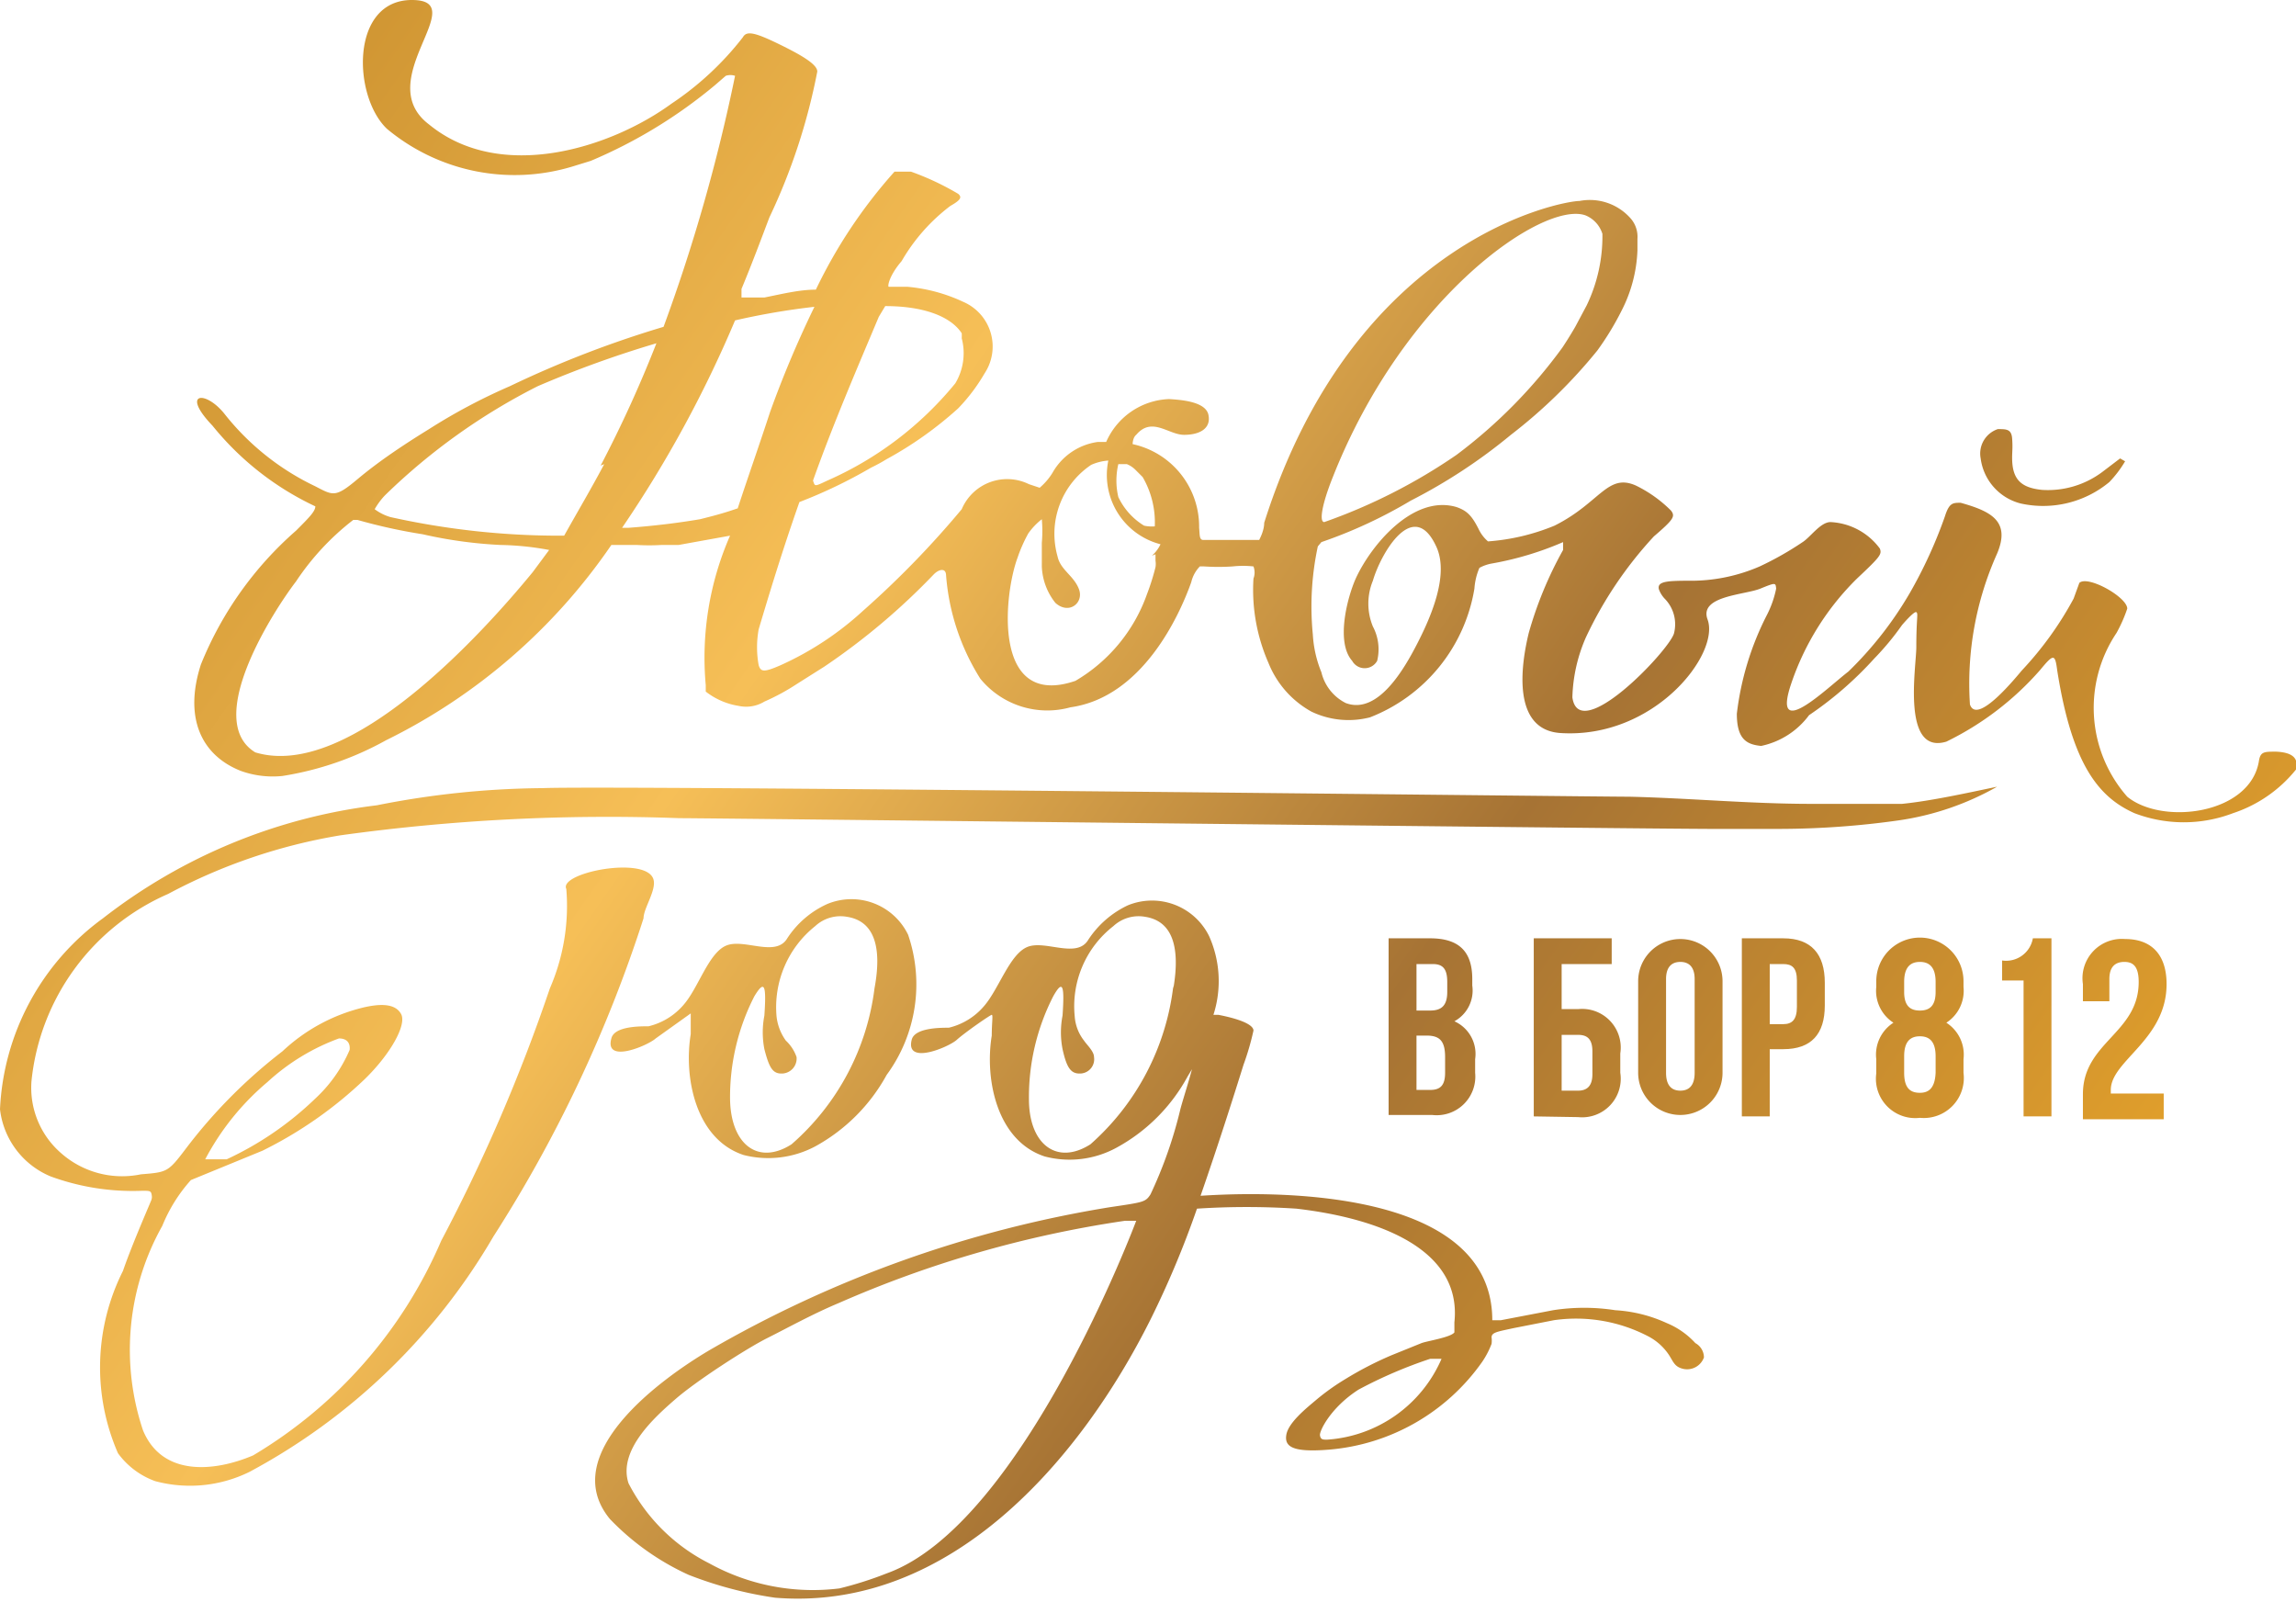
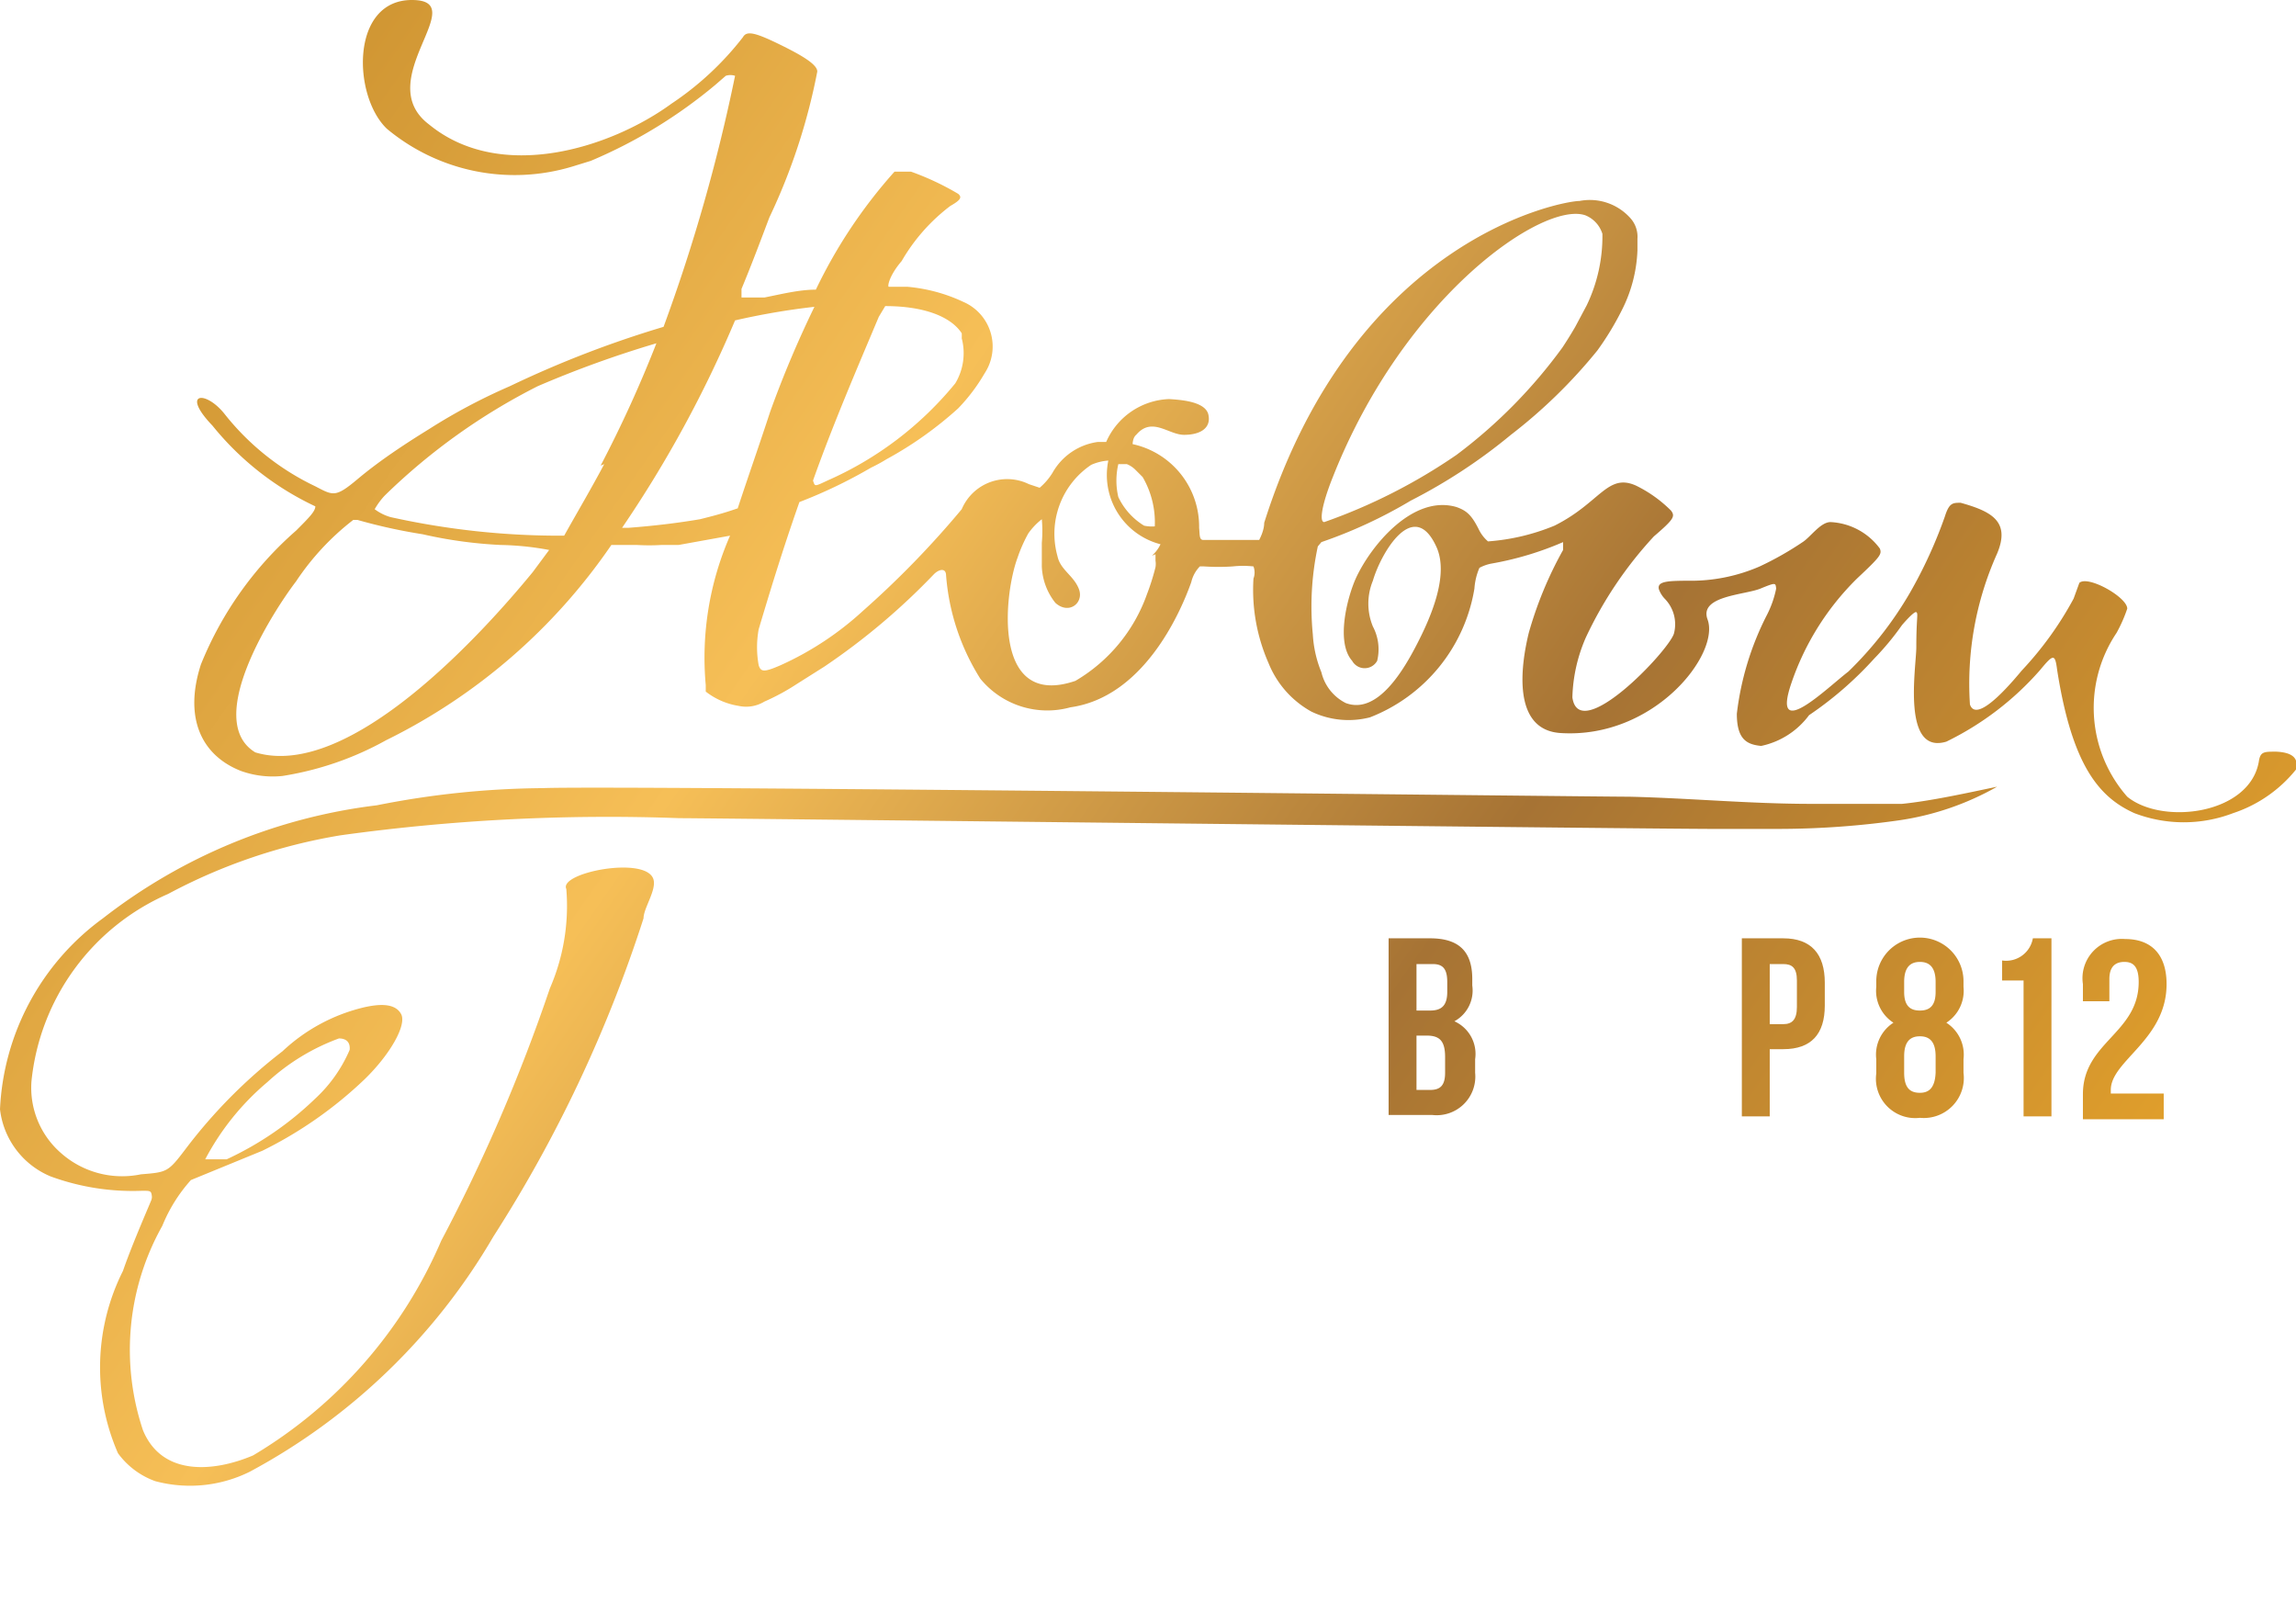
<svg xmlns="http://www.w3.org/2000/svg" xmlns:xlink="http://www.w3.org/1999/xlink" viewBox="0 0 32.11 22.4">
  <defs>
    <style>.cls-1{fill:url(#Безымянный_градиент_9);}.cls-2{fill:url(#Безымянный_градиент_9-2);}.cls-3{fill:url(#Безымянный_градиент_9-3);}.cls-4{fill:url(#Безымянный_градиент_9-4);}.cls-5{fill:url(#Безымянный_градиент_9-5);}.cls-6{fill:url(#Безымянный_градиент_9-6);}.cls-7{fill:url(#Безымянный_градиент_9-7);}.cls-8{fill:url(#Безымянный_градиент_9-8);}.cls-9{fill:url(#Безымянный_градиент_9-9);}.cls-10{fill:url(#Безымянный_градиент_9-10);}.cls-11{fill:url(#Безымянный_градиент_9-11);}.cls-12{fill:url(#Безымянный_градиент_9-12);}</style>
    <linearGradient id="Безымянный_градиент_9" x1="1.79" y1="1.75" x2="28.9" y2="20.69" gradientUnits="userSpaceOnUse">
      <stop offset="0" stop-color="#c98e2c" />
      <stop offset="0.35" stop-color="#f6bf57" />
      <stop offset="0.65" stop-color="#a67334" />
      <stop offset="1" stop-color="#eaa62a" />
    </linearGradient>
    <linearGradient id="Безымянный_градиент_9-2" x1="2.5" y1="0.74" x2="29.61" y2="19.68" xlink:href="#Безымянный_градиент_9" />
    <linearGradient id="Безымянный_градиент_9-3" x1="2.99" y1="0.03" x2="30.1" y2="18.98" xlink:href="#Безымянный_градиент_9" />
    <linearGradient id="Безымянный_градиент_9-4" x1="3.41" y1="-0.56" x2="30.51" y2="18.38" xlink:href="#Безымянный_градиент_9" />
    <linearGradient id="Безымянный_градиент_9-5" x1="4.09" y1="-1.54" x2="31.2" y2="17.4" xlink:href="#Безымянный_градиент_9" />
    <linearGradient id="Безымянный_градиент_9-6" x1="4.62" y1="-2.29" x2="31.72" y2="16.65" xlink:href="#Безымянный_градиент_9" />
    <linearGradient id="Безымянный_градиент_9-7" x1="4.98" y1="-2.81" x2="32.09" y2="16.13" xlink:href="#Безымянный_градиент_9" />
    <linearGradient id="Безымянный_градиент_9-8" x1="-0.49" y1="5.01" x2="26.62" y2="23.96" xlink:href="#Безымянный_градиент_9" />
    <linearGradient id="Безымянный_градиент_9-9" x1="-1.02" y1="5.78" x2="26.08" y2="24.72" xlink:href="#Безымянный_градиент_9" />
    <linearGradient id="Безымянный_градиент_9-10" x1="-1.87" y1="6.99" x2="25.24" y2="25.93" xlink:href="#Безымянный_градиент_9" />
    <linearGradient id="Безымянный_градиент_9-11" x1="8.36" y1="-7.65" x2="35.46" y2="11.3" xlink:href="#Безымянный_градиент_9" />
    <linearGradient id="Безымянный_градиент_9-12" x1="3.07" y1="-0.08" x2="30.18" y2="18.86" xlink:href="#Безымянный_градиент_9" />
  </defs>
  <title>ticket borРесурс 1</title>
  <g id="Слой_2" data-name="Слой 2">
    <g id="Слой_1-2" data-name="Слой 1">
      <path class="cls-1" d="M20.59,13.69v.09a.49.49,0,0,1-.25.5.5.5,0,0,1,.29.53V15a.54.54,0,0,1-.6.59h-.61V13.12H20C20.41,13.12,20.59,13.31,20.59,13.69Zm-.78-.21v.65H20c.15,0,.24-.06.24-.26v-.14c0-.18-.06-.25-.2-.25Zm0,1v.76H20c.14,0,.21-.06.21-.24v-.22c0-.23-.08-.3-.26-.3Z" />
-       <path class="cls-2" d="M21.45,15.61V13.12h1.09v.36h-.7v.63h.23a.54.54,0,0,1,.59.62V15a.54.54,0,0,1-.59.62Zm.62-.36c.12,0,.2-.06.2-.23V14.7c0-.18-.08-.23-.2-.23h-.23v.78Z" />
-       <path class="cls-3" d="M22.91,13.72a.59.59,0,1,1,1.18,0V15a.59.59,0,1,1-1.18,0ZM23.3,15c0,.18.08.25.2.25s.2-.07.2-.25V13.69c0-.17-.08-.24-.2-.24s-.2.07-.2.24Z" />
      <path class="cls-4" d="M25.52,13.74v.32c0,.4-.19.61-.58.61h-.19v.94h-.39V13.12h.58C25.33,13.12,25.52,13.34,25.52,13.74Zm-.77-.26v.84h.19c.12,0,.19-.06.19-.24v-.37c0-.18-.07-.23-.19-.23Z" />
      <path class="cls-5" d="M26.85,15.63a.55.55,0,0,1-.61-.62v-.2a.53.53,0,0,1,.24-.51.53.53,0,0,1-.24-.5v-.08a.61.61,0,1,1,1.22,0v.08a.53.53,0,0,1-.24.5.53.53,0,0,1,.24.51V15A.56.56,0,0,1,26.85,15.63Zm-.22-1.76c0,.2.09.26.22.26s.22-.06.22-.26v-.14c0-.22-.1-.28-.22-.28s-.22.06-.22.28Zm.22,1.41c.12,0,.21-.06.22-.28v-.23c0-.2-.08-.28-.22-.28s-.22.08-.22.28V15C26.63,15.22,26.72,15.28,26.85,15.28Z" />
      <path class="cls-6" d="M28,13.43a.38.38,0,0,0,.43-.31h.26v2.49h-.39v-1.9H28Z" />
      <path class="cls-7" d="M29.71,13.45c-.13,0-.21.07-.21.24V14h-.37v-.24a.55.55,0,0,1,.59-.63c.38,0,.58.23.58.63,0,.78-.78,1.07-.78,1.48v.05h.74v.36H29.13V15.3c0-.73.78-.85.78-1.57C29.91,13.51,29.83,13.45,29.71,13.45Z" />
      <path class="cls-8" d="M26.6,11.24c-.42,0-.85,0-1.27,0-.85,0-1.7-.08-2.54-.1-.51,0-14.27-.16-15.2-.12a12.27,12.27,0,0,0-2.32.24,7.75,7.75,0,0,0-3.83,1.58A3.5,3.5,0,0,0,0,15.51a1.16,1.16,0,0,0,.71.94,3.34,3.34,0,0,0,1.28.2c.1,0,.12,0,.13.05s0,.06,0,.07-.27.62-.4,1a3,3,0,0,0-.07,2.55,1.11,1.11,0,0,0,.52.39,1.88,1.88,0,0,0,1.32-.13,8.7,8.7,0,0,0,3.41-3.29A19,19,0,0,0,9,12.84c0-.14.18-.39.14-.54-.09-.34-1.33-.1-1.22.13a2.89,2.89,0,0,1-.23,1.39,24.08,24.08,0,0,1-1.52,3.53,6.45,6.45,0,0,1-2.63,3C3,20.58,2.27,20.65,2,20a3.54,3.54,0,0,1,.27-2.86,2.19,2.19,0,0,1,.4-.64l1-.41a5.74,5.74,0,0,0,1.43-1c.36-.35.59-.76.51-.91s-.29-.15-.54-.09a2.51,2.51,0,0,0-1.12.61,7.21,7.21,0,0,0-1.35,1.36c-.25.33-.26.33-.63.36a1.29,1.29,0,0,1-1.12-.3,1.21,1.21,0,0,1-.41-1A3.21,3.21,0,0,1,2.35,12.5a7.81,7.81,0,0,1,2.41-.82,27.24,27.24,0,0,1,4.74-.24c.49,0,14.31.16,14.55.15h.87a12,12,0,0,0,1.64-.12A3.92,3.92,0,0,0,27.93,11C27.5,11.09,27,11.2,26.6,11.24ZM3.74,15.13a3,3,0,0,1,1-.61c.11,0,.16.06.15.16a2,2,0,0,1-.48.68,4.51,4.51,0,0,1-1.24.85l-.18,0c-.09,0-.1,0-.12,0A3.61,3.61,0,0,1,3.74,15.13Z" />
-       <path class="cls-9" d="M12.7,13.07a.88.88,0,0,0-1.13-.43,1.31,1.31,0,0,0-.56.48c-.16.27-.6,0-.85.1s-.39.59-.6.83a.93.93,0,0,1-.49.3c-.13,0-.48,0-.52.17-.1.36.51.1.62,0l.49-.35s0,.11,0,.29c-.1.61.07,1.47.74,1.69a1.4,1.4,0,0,0,1-.12,2.52,2.52,0,0,0,1-1A2.14,2.14,0,0,0,12.7,13.07Zm-.47.75A3.46,3.46,0,0,1,11.07,16c-.47.3-.85,0-.86-.63a3.09,3.09,0,0,1,.34-1.44c.14-.23.17-.17.14.27a1.23,1.23,0,0,0,0,.47c.07.27.12.35.26.34a.21.21,0,0,0,.19-.23.57.57,0,0,0-.15-.23.71.71,0,0,1-.13-.34,1.45,1.45,0,0,1,.54-1.26.52.52,0,0,1,.45-.13C12.22,12.88,12.34,13.23,12.23,13.82Z" />
-       <path class="cls-10" d="M23.71,18.78a1.12,1.12,0,0,0-.4-.28,2,2,0,0,0-.72-.18,2.82,2.82,0,0,0-.87,0l-.73.14h-.12c0-2-3.59-1.77-4.08-1.74,0,0,0,0,0,0,.24-.69.46-1.38.6-1.83a3.71,3.71,0,0,0,.14-.48c0-.08-.18-.16-.49-.22h-.07a1.54,1.54,0,0,0-.06-1.1.89.89,0,0,0-1.14-.43,1.35,1.35,0,0,0-.55.48c-.16.27-.6,0-.85.1s-.4.59-.61.83a.93.93,0,0,1-.49.3c-.12,0-.48,0-.52.17-.09.36.52.1.63,0s.47-.35.49-.35,0,.11,0,.29c-.1.61.07,1.47.74,1.69a1.37,1.37,0,0,0,1-.12,2.48,2.48,0,0,0,1-1l.06-.1c-.05.19-.11.37-.16.55a6.09,6.09,0,0,1-.42,1.2c-.07.11-.1.11-.57.18a16.4,16.4,0,0,0-5.6,2c-.66.39-2.14,1.45-1.39,2.36a3.58,3.58,0,0,0,1.1.78,5.46,5.46,0,0,0,1.21.32c2.46.2,4.28-1.95,5.25-3.89h0a13.24,13.24,0,0,0,.65-1.55,10.67,10.67,0,0,1,1.39,0c1.12.13,2.32.55,2.21,1.59,0,.05,0,.09,0,.14h0c-.05.07-.38.12-.46.15l-.42.17a4.83,4.83,0,0,0-.64.33,3.19,3.19,0,0,0-.42.3c-.13.11-.38.31-.41.48s.09.25.59.21a2.91,2.91,0,0,0,2.15-1.23,1.21,1.21,0,0,0,.13-.25.36.36,0,0,0,0-.09c0-.07.08-.08.31-.13l.56-.11a2.18,2.18,0,0,1,1.33.23.78.78,0,0,1,.27.24c.07.1.08.18.21.21a.25.25,0,0,0,.29-.16A.23.23,0,0,0,23.71,18.78Zm-7.3-5A3.5,3.5,0,0,1,15.25,16c-.47.3-.86,0-.86-.63a3.09,3.09,0,0,1,.34-1.44c.13-.23.16-.17.13.27a1.23,1.23,0,0,0,0,.47c.06.27.12.35.26.34a.2.2,0,0,0,.18-.23c0-.08-.1-.17-.14-.23a.62.62,0,0,1-.13-.34,1.42,1.42,0,0,1,.54-1.26.52.52,0,0,1,.45-.13C16.39,12.88,16.51,13.23,16.41,13.82ZM12.4,22a5.06,5.06,0,0,1-.66.21,3,3,0,0,1-1.82-.35,2.57,2.57,0,0,1-1.13-1.12c-.15-.46.36-.92.66-1.18s1-.71,1.28-.85.64-.34,1-.49h0a15.57,15.57,0,0,1,4-1.15l.16,0S14.3,21.32,12.4,22Zm7.76-3a1.88,1.88,0,0,1-1.6,1.13c-.06,0-.09,0-.1-.06s.15-.39.54-.64A6.36,6.36,0,0,1,20,19l.19,0S20.17,18.92,20.16,19Z" />
-       <path class="cls-11" d="M29.72,6.45a1.58,1.58,0,0,1-.22.29,1.45,1.45,0,0,1-1.24.3.75.75,0,0,1-.56-.63A.36.36,0,0,1,27.94,6c.12,0,.19,0,.2.13s0,.18,0,.27c0,.3.12.42.42.45a1.27,1.27,0,0,0,.84-.25l.25-.19Z" />
      <path class="cls-12" d="M31.83,10.51c-.17,0-.22,0-.24.14-.13.74-1.35.89-1.84.49a1.88,1.88,0,0,1-.15-2.29,2,2,0,0,0,.15-.34c0-.16-.55-.47-.67-.36L29,8.37a4.76,4.76,0,0,1-.72,1c-.07.08-.63.78-.73.48a4.44,4.44,0,0,1,.38-2.11c.19-.45-.08-.59-.51-.71-.11,0-.16,0-.22.19a6.43,6.43,0,0,1-.49,1.07,5.1,5.1,0,0,1-.86,1.1c-.3.23-1.08,1-.8.17a3.74,3.74,0,0,1,.92-1.47c.33-.31.35-.34.32-.42a.91.91,0,0,0-.69-.37c-.14,0-.28.21-.39.28a4.42,4.42,0,0,1-.6.34,2.41,2.41,0,0,1-.92.2c-.35,0-.52,0-.49.12a.38.38,0,0,0,.08.13.51.51,0,0,1,.13.49c-.08.25-1.33,1.56-1.42.89a2.23,2.23,0,0,1,.19-.84,5.52,5.52,0,0,1,.95-1.41c.28-.24.3-.28.24-.36a1.82,1.82,0,0,0-.49-.35c-.4-.18-.5.24-1.14.56a3,3,0,0,1-.93.22.52.52,0,0,1-.13-.17c-.1-.2-.17-.26-.31-.31-.61-.18-1.2.54-1.41,1-.12.27-.28.89-.05,1.15a.2.2,0,0,0,.35,0,.68.68,0,0,0-.06-.48.84.84,0,0,1,0-.64c.11-.38.57-1.18.89-.47.18.4-.09,1-.27,1.35s-.55,1-1,.83a.65.65,0,0,1-.34-.43,1.63,1.63,0,0,1-.12-.53,4,4,0,0,1,.07-1.23l.05-.06A6.66,6.66,0,0,0,19.73,7a7.65,7.65,0,0,0,1.4-.92A7.22,7.22,0,0,0,22.34,4.9h0a4,4,0,0,0,.34-.56v0a2,2,0,0,0,.22-.84V3.34a.39.39,0,0,0-.09-.28.76.76,0,0,0-.72-.25c-.24,0-3.15.52-4.41,4.5,0,.1-.05.2-.07.24l-.33,0h-.45c-.06,0-.05-.07-.06-.17a1.18,1.18,0,0,0-.93-1.17s0-.09.05-.13c.22-.26.45,0,.67,0s.38-.09.34-.28-.4-.21-.55-.22a1,1,0,0,0-.88.6l-.12,0a.86.86,0,0,0-.63.43.88.88,0,0,1-.18.21l-.15-.05a.69.69,0,0,0-.94.35,13,13,0,0,1-1.38,1.42,4.33,4.33,0,0,1-1.15.76c-.23.1-.28.1-.31,0a1.4,1.4,0,0,1,0-.5c.14-.47.33-1.1.57-1.78a6.87,6.87,0,0,0,1-.48,2.39,2.39,0,0,0,.22-.12,5.17,5.17,0,0,0,1-.71,2.52,2.52,0,0,0,.37-.49.68.68,0,0,0-.3-1,2.31,2.31,0,0,0-.78-.21c-.19,0-.24,0-.26,0s0-.15.18-.36a2.59,2.59,0,0,1,.68-.77c.14-.08.17-.12.11-.17a3.78,3.78,0,0,0-.66-.31c-.16,0-.17,0-.23,0l0,0a7,7,0,0,0-1.1,1.65c-.23,0-.47.06-.72.11l-.32,0s0-.06,0-.12c.15-.36.28-.71.39-1A8.48,8.48,0,0,0,11.43,1c0-.1-.22-.23-.55-.39s-.44-.18-.49-.09a4.23,4.23,0,0,1-1,.93C8.54,2.07,7,2.56,6,1.74H6C5.18,1.12,6.62,0,5.76,0s-.83,1.34-.35,1.8A2.79,2.79,0,0,0,8,2.33l.26-.08A6.87,6.87,0,0,0,10,1.19l.15-.13a.21.21,0,0,1,.13,0,24.32,24.32,0,0,1-1,3.51,14.68,14.68,0,0,0-2.15.83A8.12,8.12,0,0,0,6,6c-.34.21-.69.44-1,.7s-.34.23-.59.1a3.57,3.57,0,0,1-1.26-1c-.27-.35-.63-.32-.18.15A4.07,4.07,0,0,0,4.41,7.08c0,.07-.09.16-.27.34A4.94,4.94,0,0,0,2.81,9.29c-.24.74,0,1.27.56,1.49a1.32,1.32,0,0,0,.58.07,4.38,4.38,0,0,0,1.45-.5A8.2,8.2,0,0,0,8.55,7.62h0l.36,0a2.86,2.86,0,0,0,.34,0l.24,0,.72-.13a4.25,4.25,0,0,0-.34,2.09l0,.09a1,1,0,0,0,.46.2.49.49,0,0,0,.36-.06,3.08,3.08,0,0,0,.46-.25l.38-.24a9.36,9.36,0,0,0,1.53-1.29c.07-.07.16-.09.17,0a3.16,3.16,0,0,0,.48,1.46,1.21,1.21,0,0,0,1.26.4c1-.14,1.52-1.27,1.69-1.75a.47.47,0,0,1,.12-.22h.06a3,3,0,0,0,.4,0,1.33,1.33,0,0,1,.29,0,.24.24,0,0,1,0,.17,2.54,2.54,0,0,0,.21,1.18,1.35,1.35,0,0,0,.6.68,1.2,1.2,0,0,0,.82.08,2.34,2.34,0,0,0,1.46-1.8.88.88,0,0,1,.07-.29.57.57,0,0,1,.17-.06,4.44,4.44,0,0,0,1-.3s0,0,0,.11a5.35,5.35,0,0,0-.48,1.16c-.11.45-.24,1.36.45,1.4,1.31.08,2.23-1.11,2.05-1.59-.12-.33.52-.34.74-.43s.21-.08.22,0a1.42,1.42,0,0,1-.13.37,4.07,4.07,0,0,0-.42,1.38c0,.36.14.43.34.45A1.12,1.12,0,0,0,25.3,10a5,5,0,0,0,.91-.79,3.8,3.8,0,0,0,.39-.47s.17-.2.2-.18,0,.07,0,.49c0,.27-.21,1.51.42,1.32a4.16,4.16,0,0,0,1.31-1c.19-.23.21-.23.24,0,.21,1.34.59,1.78,1.08,2a1.93,1.93,0,0,0,1.38,0,1.89,1.89,0,0,0,.88-.61C32.15,10.6,32.06,10.52,31.83,10.51ZM18.64,6.67c1-2.53,2.94-3.86,3.53-3.66a.41.41,0,0,1,.24.26,2.23,2.23,0,0,1-.22,1l-.16.3s-.08.14-.18.29a7.06,7.06,0,0,1-1.48,1.5,7.85,7.85,0,0,1-1.85.94C18.45,7.3,18.48,7.07,18.64,6.67ZM12.29,4.43h0l.09-.15c.55,0,.92.15,1.07.38a.64.64,0,0,1,0,.07.82.82,0,0,1-.09.63,4.81,4.81,0,0,1-1.79,1.36c-.19.09-.17.08-.2,0s0,0,0,0C11.65,5.93,12,5.12,12.29,4.43ZM7.45,8c-.68.83-2.56,2.92-3.88,2.52-.74-.45.27-2,.57-2.39a3.61,3.61,0,0,1,.8-.86H5a7.64,7.64,0,0,0,.91.2A6.23,6.23,0,0,0,7,7.62a4,4,0,0,1,.68.07Zm1-1.51c-.18.34-.37.66-.56,1a10.91,10.91,0,0,1-2.43-.26.69.69,0,0,1-.22-.11s.06-.11.15-.2A8.63,8.63,0,0,1,7.52,5.4a14.84,14.84,0,0,1,1.66-.6A17.16,17.16,0,0,1,8.4,6.51Zm1.91.62s0,0-.05,0c-.2.07-.36.11-.52.15q-.47.08-1,.12H8.7a16.64,16.64,0,0,0,1.58-2.9,9.94,9.94,0,0,1,1.11-.19,14.85,14.85,0,0,0-.62,1.47C10.61,6.25,10.45,6.7,10.31,7.13Zm5.8.64s0,.06,0,.09a.29.29,0,0,1,0,.09,3.3,3.3,0,0,1-.12.38h0a2.29,2.29,0,0,1-1,1.21c-1.17.4-1-1.21-.81-1.72a2.07,2.07,0,0,1,.15-.34.93.93,0,0,1,.19-.2,1.88,1.88,0,0,1,0,.33c0,.11,0,.22,0,.33a.87.87,0,0,0,.19.51c.19.17.4,0,.33-.19s-.26-.27-.3-.46a1.16,1.16,0,0,1,.47-1.28.7.7,0,0,1,.24-.06h0a1,1,0,0,0,.73,1.17A.5.5,0,0,1,16.11,7.77ZM16,7.35h0a.94.94,0,0,1-.36-.4,1,1,0,0,1,0-.46l.12,0a.36.36,0,0,1,.12.08l.1.1a1.26,1.26,0,0,1,.17.69A.51.51,0,0,1,16,7.35Z" />
    </g>
  </g>
</svg>